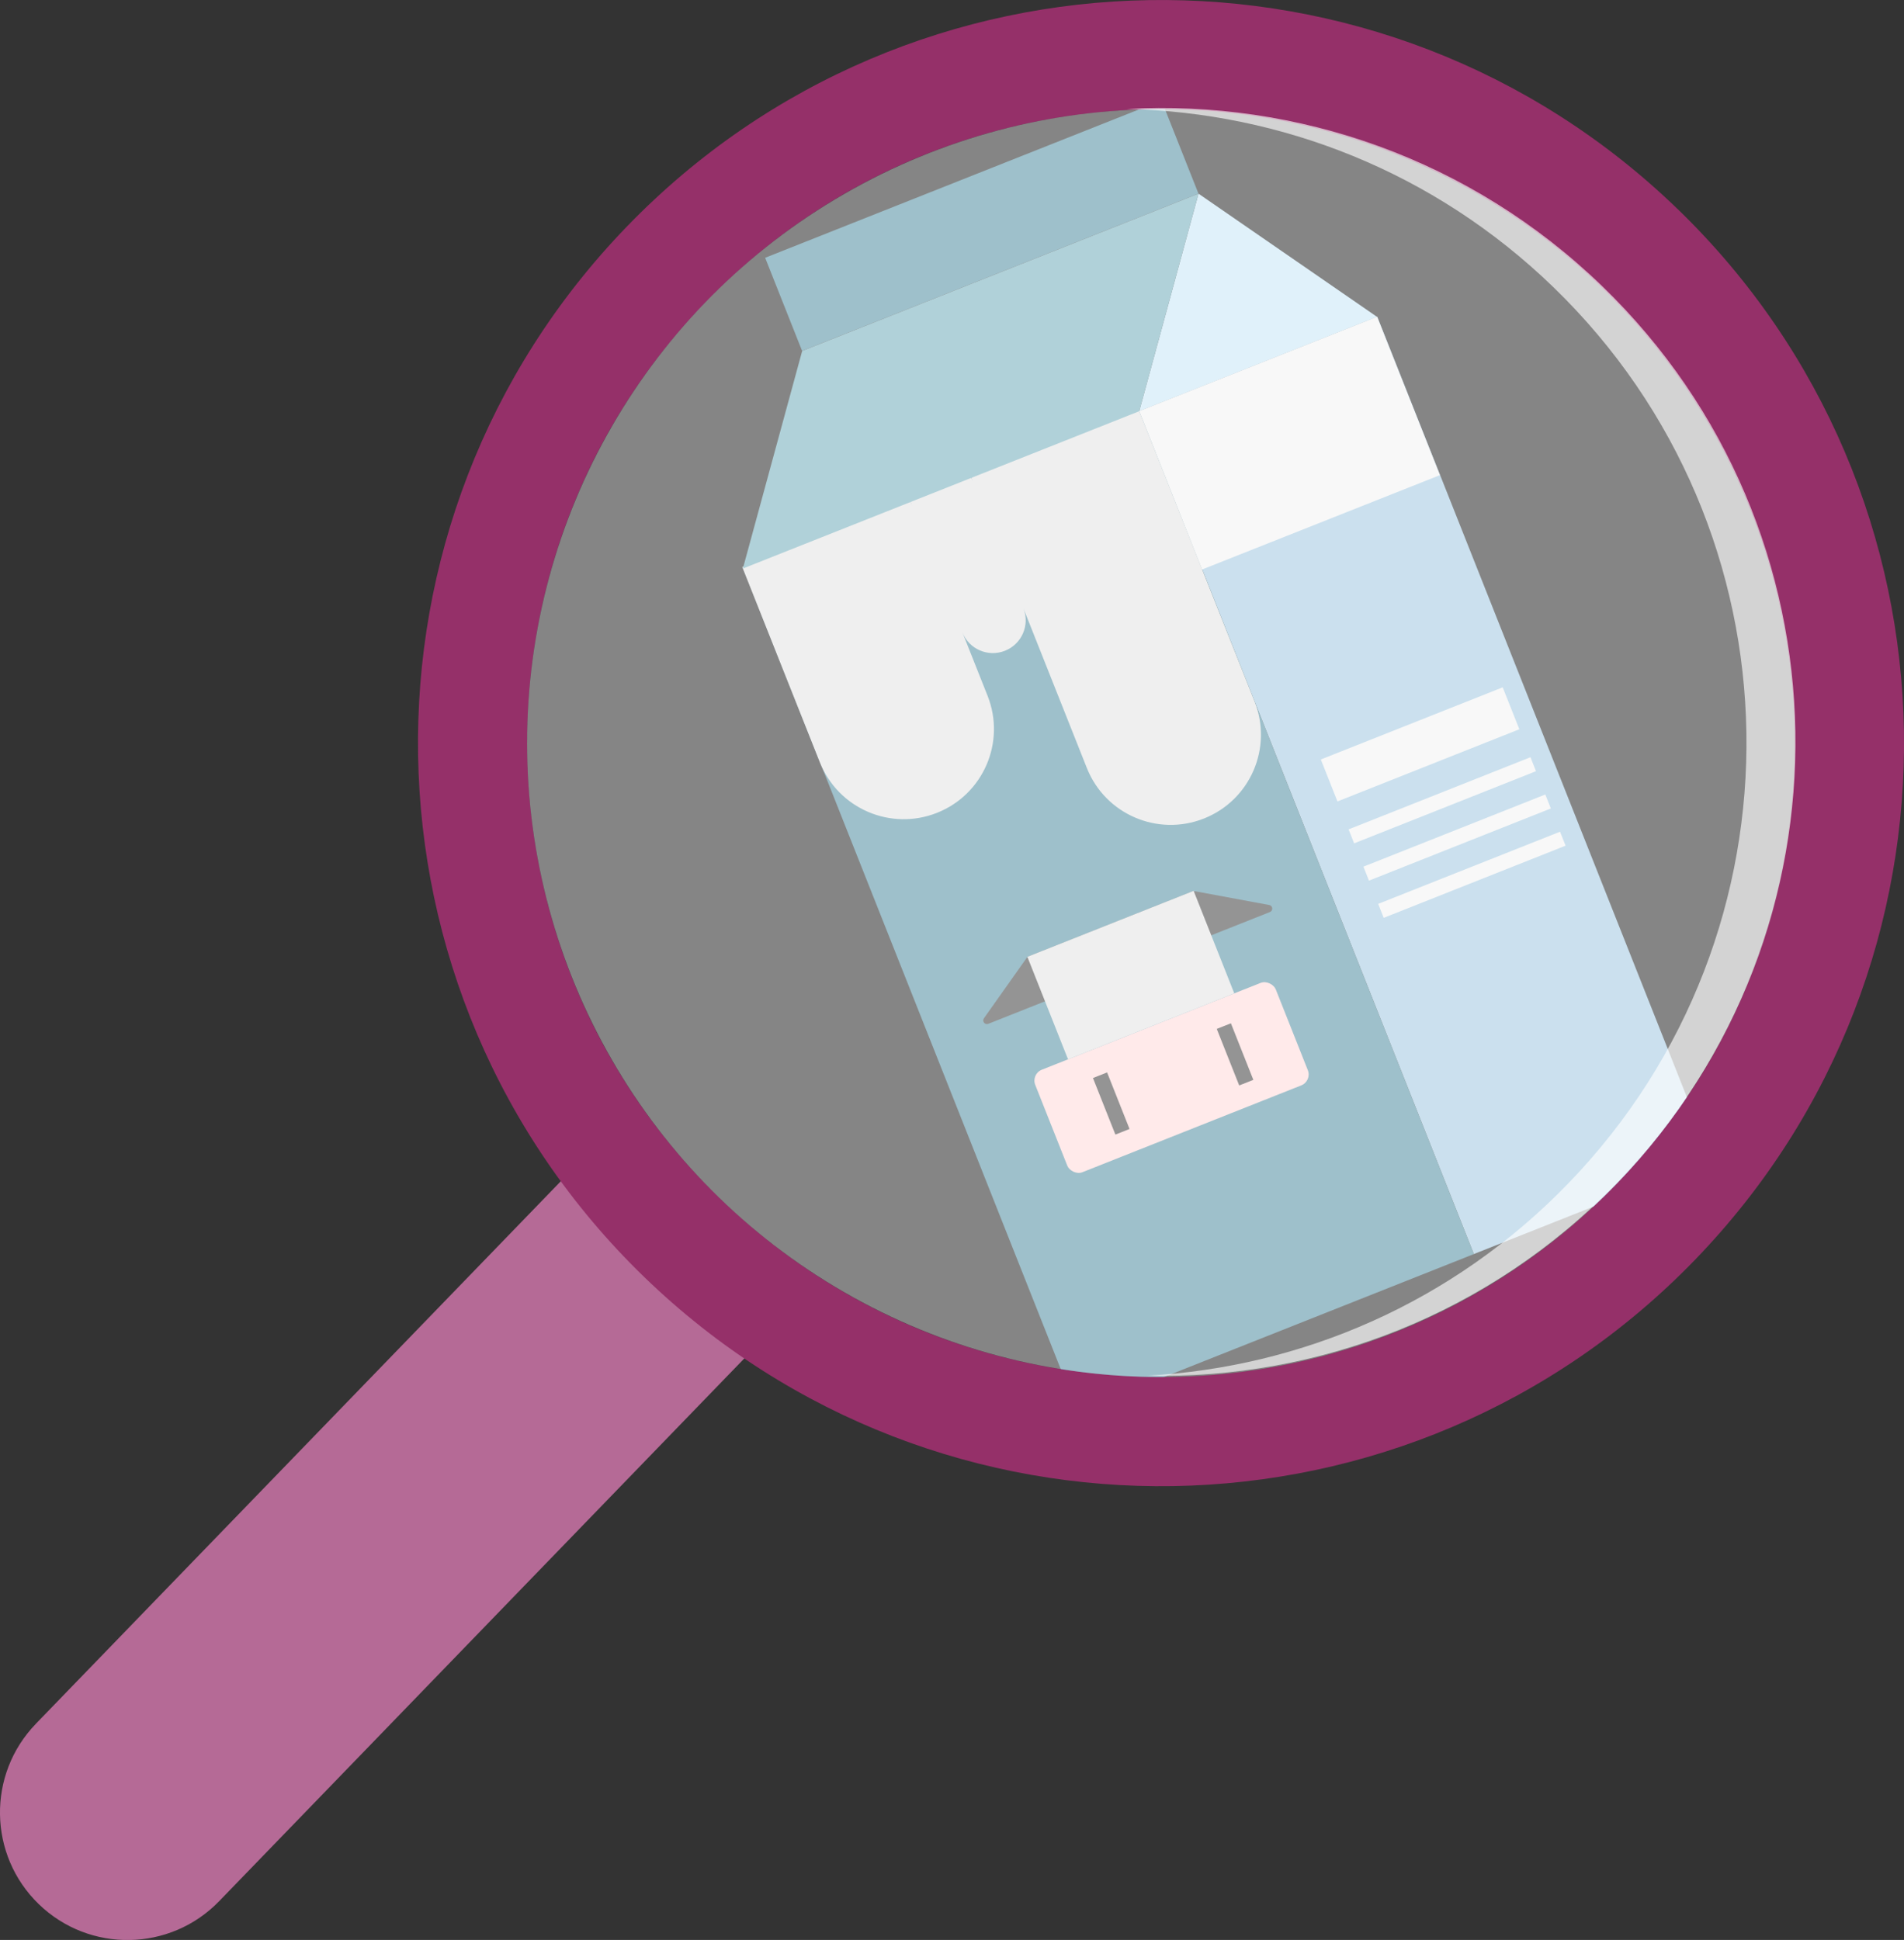
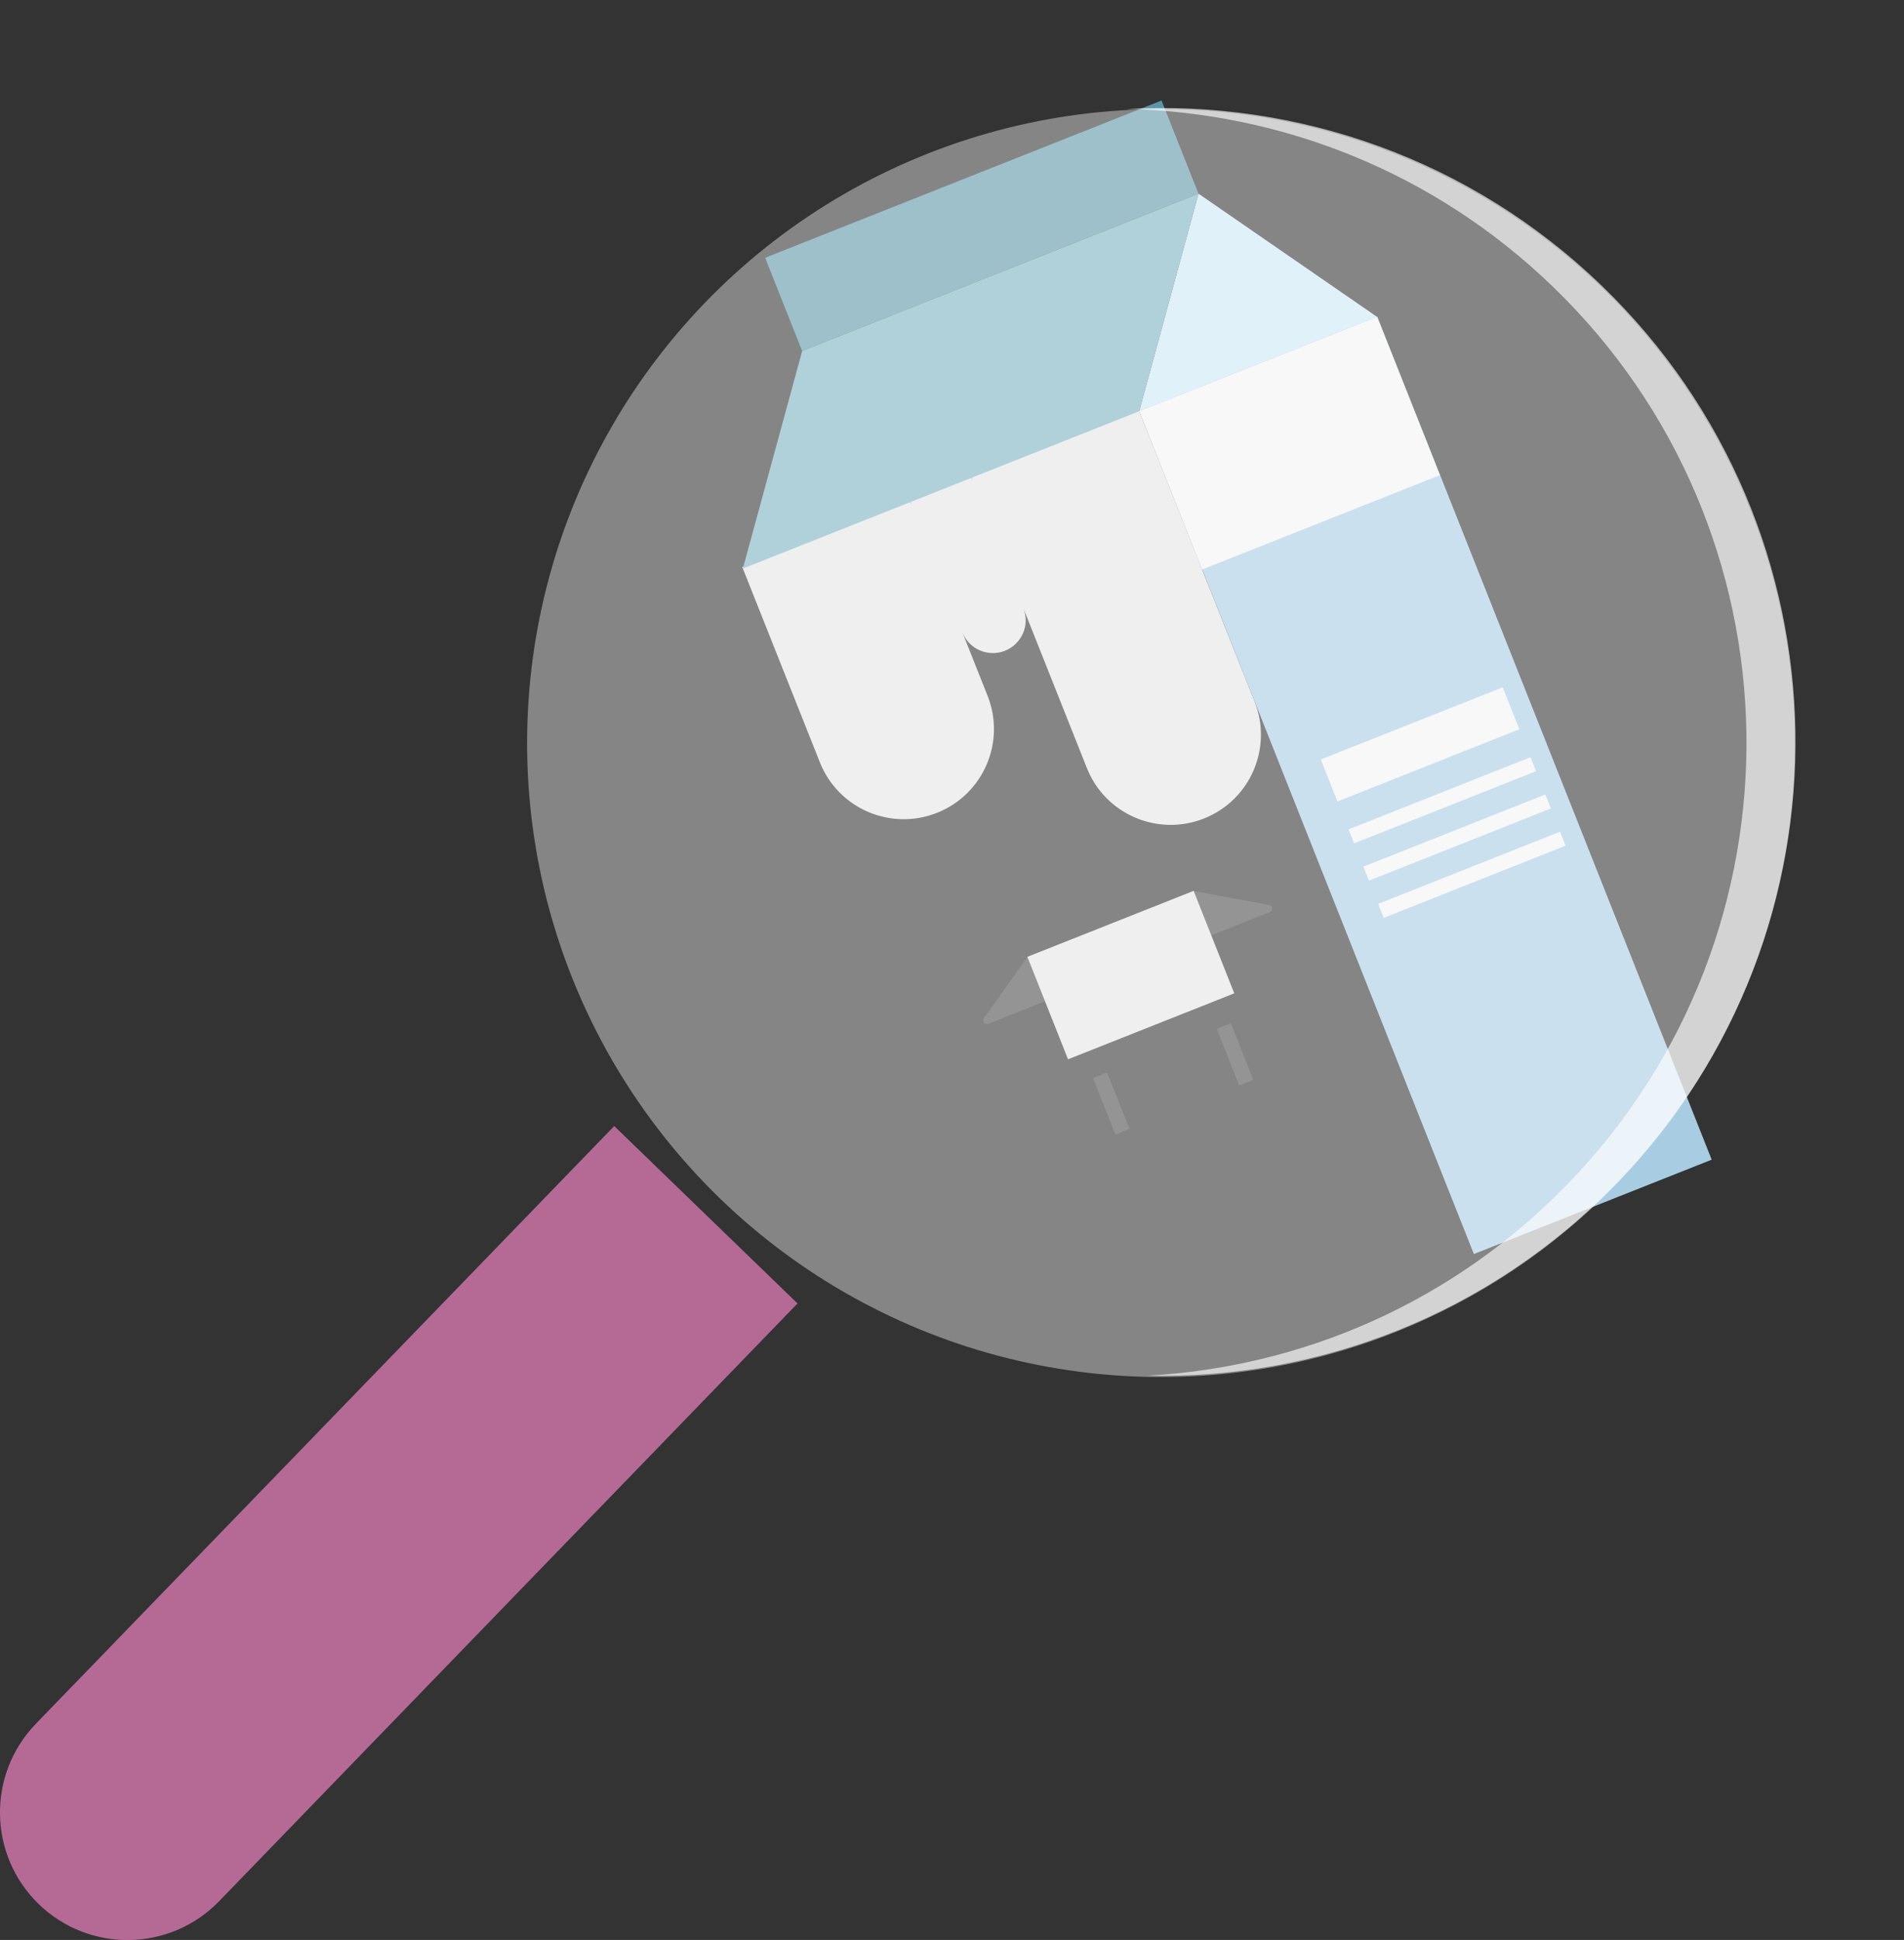
<svg xmlns="http://www.w3.org/2000/svg" id="Layer_1" data-name="Layer 1" viewBox="0 0 513.33 522.97">
  <rect x="0" y="0" width="513.33" height="522.97" fill="#333333" stroke="none" />
  <defs>
    <style>
      .cls-1 {
        fill: #a8cce2;
      }

      .cls-2 {
        fill: #f4f4f4;
      }

      .cls-3 {
        fill: #7cb2bf;
      }

      .cls-4 {
        fill: #b56a96;
      }

      .cls-5 {
        opacity: .4;
      }

      .cls-5, .cls-6 {
        fill: #fff;
      }

      .cls-7 {
        fill: #ffdcdc;
      }

      .cls-8 {
        fill: #4d4d4d;
      }

      .cls-9 {
        fill: #5d96a8;
      }

      .cls-6 {
        opacity: .64;
      }

      .cls-10 {
        fill: #e5e5e5;
      }

      .cls-11 {
        fill: #cbe8f7;
      }

      .cls-12 {
        fill: #953069;
      }
    </style>
  </defs>
  <g>
    <rect class="cls-9" x="207.23" y="47.35" width="114.97" height="27.01" transform="translate(533.2 19.79) rotate(158.36)" />
    <g>
      <rect class="cls-1" x="349.85" y="89.5" width="68.98" height="244.48" transform="translate(819.68 266.8) rotate(158.36)" />
-       <rect class="cls-9" x="241.37" y="123.43" width="114.97" height="244.48" transform="translate(667.24 363.79) rotate(158.36)" />
      <polygon class="cls-11" points="307.14 110.86 371.26 85.42 323.13 52.21 307.14 110.86" />
      <g>
        <path class="cls-8" d="M322.08,240.24l20.11,3.73c.98,.18,1.11,1.53,.18,1.9l-75.92,30.13c-.92,.36-1.75-.69-1.18-1.49l11.53-16.29c.11-.16,.27-.28,.44-.35l44.28-17.57c.17-.07,.36-.09,.55-.05Z" />
-         <rect class="cls-7" x="280.97" y="275.65" width="69.77" height="29.72" rx="3.15" ry="3.15" transform="translate(716.58 444.04) rotate(158.36)" />
        <rect class="cls-10" x="280.77" y="248.04" width="48.22" height="29.72" transform="translate(685.22 394.8) rotate(158.36)" />
        <rect class="cls-8" x="330.92" y="276.07" width="4.1" height="16.4" transform="translate(747.31 425.68) rotate(158.36)" />
        <rect class="cls-8" x="297.54" y="289.32" width="4.1" height="16.4" transform="translate(687.79 463.55) rotate(158.36)" />
      </g>
-       <rect class="cls-9" x="274.93" y="155.26" width="16.23" height="75.64" rx="6" ry="6" transform="translate(617.36 268.15) rotate(158.36)" />
      <rect class="cls-2" x="313.19" y="96.52" width="68.98" height="45.92" transform="translate(714.91 102.31) rotate(158.36)" />
      <path class="cls-10" d="M245.33,134.93l.54,1.37c-.19-.47-.32-.94-.42-1.42l16.19-6.43c.25,.42,.48,.85,.67,1.32l-.54-1.37,45.21-17.94,31.26,78.65c4.95,12.47-1.15,26.59-13.64,31.54-12.48,4.95-26.62-1.14-31.57-13.6l-17.12-43.09c1.8,4.53-.42,9.67-4.96,11.47s-9.68-.41-11.48-4.95l6.79,17.1c4.95,12.47-1.15,26.59-13.64,31.54-12.48,4.95-26.62-1.14-31.57-13.6l-20.93-52.66,45.21-17.94Z" />
      <polygon class="cls-3" points="200.28 153.27 307.14 110.86 323.13 52.21 216.27 94.61 200.28 153.27" />
      <rect class="cls-2" x="356.49" y="194.63" width="52.75" height="12.16" transform="translate(812.76 246.04) rotate(158.36)" />
      <rect class="cls-2" x="362.47" y="213.74" width="52.75" height="4.05" transform="translate(829.86 272.9) rotate(158.36)" />
      <rect class="cls-2" x="366.46" y="223.78" width="52.75" height="4.05" transform="translate(841.27 290.81) rotate(158.36)" />
      <rect class="cls-2" x="370.46" y="233.83" width="52.75" height="4.05" transform="translate(852.67 308.71) rotate(158.36)" />
    </g>
  </g>
  <path class="cls-4" d="M5.46,385.98H229.7v68.77H5.46c-18.98,0-34.38-15.41-34.38-34.38h0c0-18.98,15.41-34.38,34.38-34.38Z" transform="translate(-271.51 200.21) rotate(-45.94)" />
-   <path class="cls-12" d="M452.3,56.36C372.8-20.57,245.98-18.48,169.05,61.03c-76.93,79.51-74.84,206.33,4.67,283.26,79.51,76.93,206.33,74.84,283.26-4.67,76.93-79.51,74.84-206.33-4.67-283.26ZM194.17,323.14c-67.83-65.63-69.61-173.82-3.98-241.65,65.63-67.83,173.82-69.61,241.65-3.98s69.61,173.82,3.98,241.65c-65.63,67.83-173.82,69.61-241.65,3.98Z" />
  <circle class="cls-5" cx="313.01" cy="200.32" r="170.9" />
  <path class="cls-6" d="M432.01,77.19c-35.62-34.47-82.38-50.33-128.25-47.81,41.53,.91,82.84,16.86,115.04,48.03,67.83,65.63,69.61,173.82,3.98,241.65-31.16,32.21-71.92,49.51-113.4,51.79,45.93,1.01,92.14-16.39,126.61-52.01,65.63-67.83,63.85-176.02-3.98-241.65Z" />
</svg>